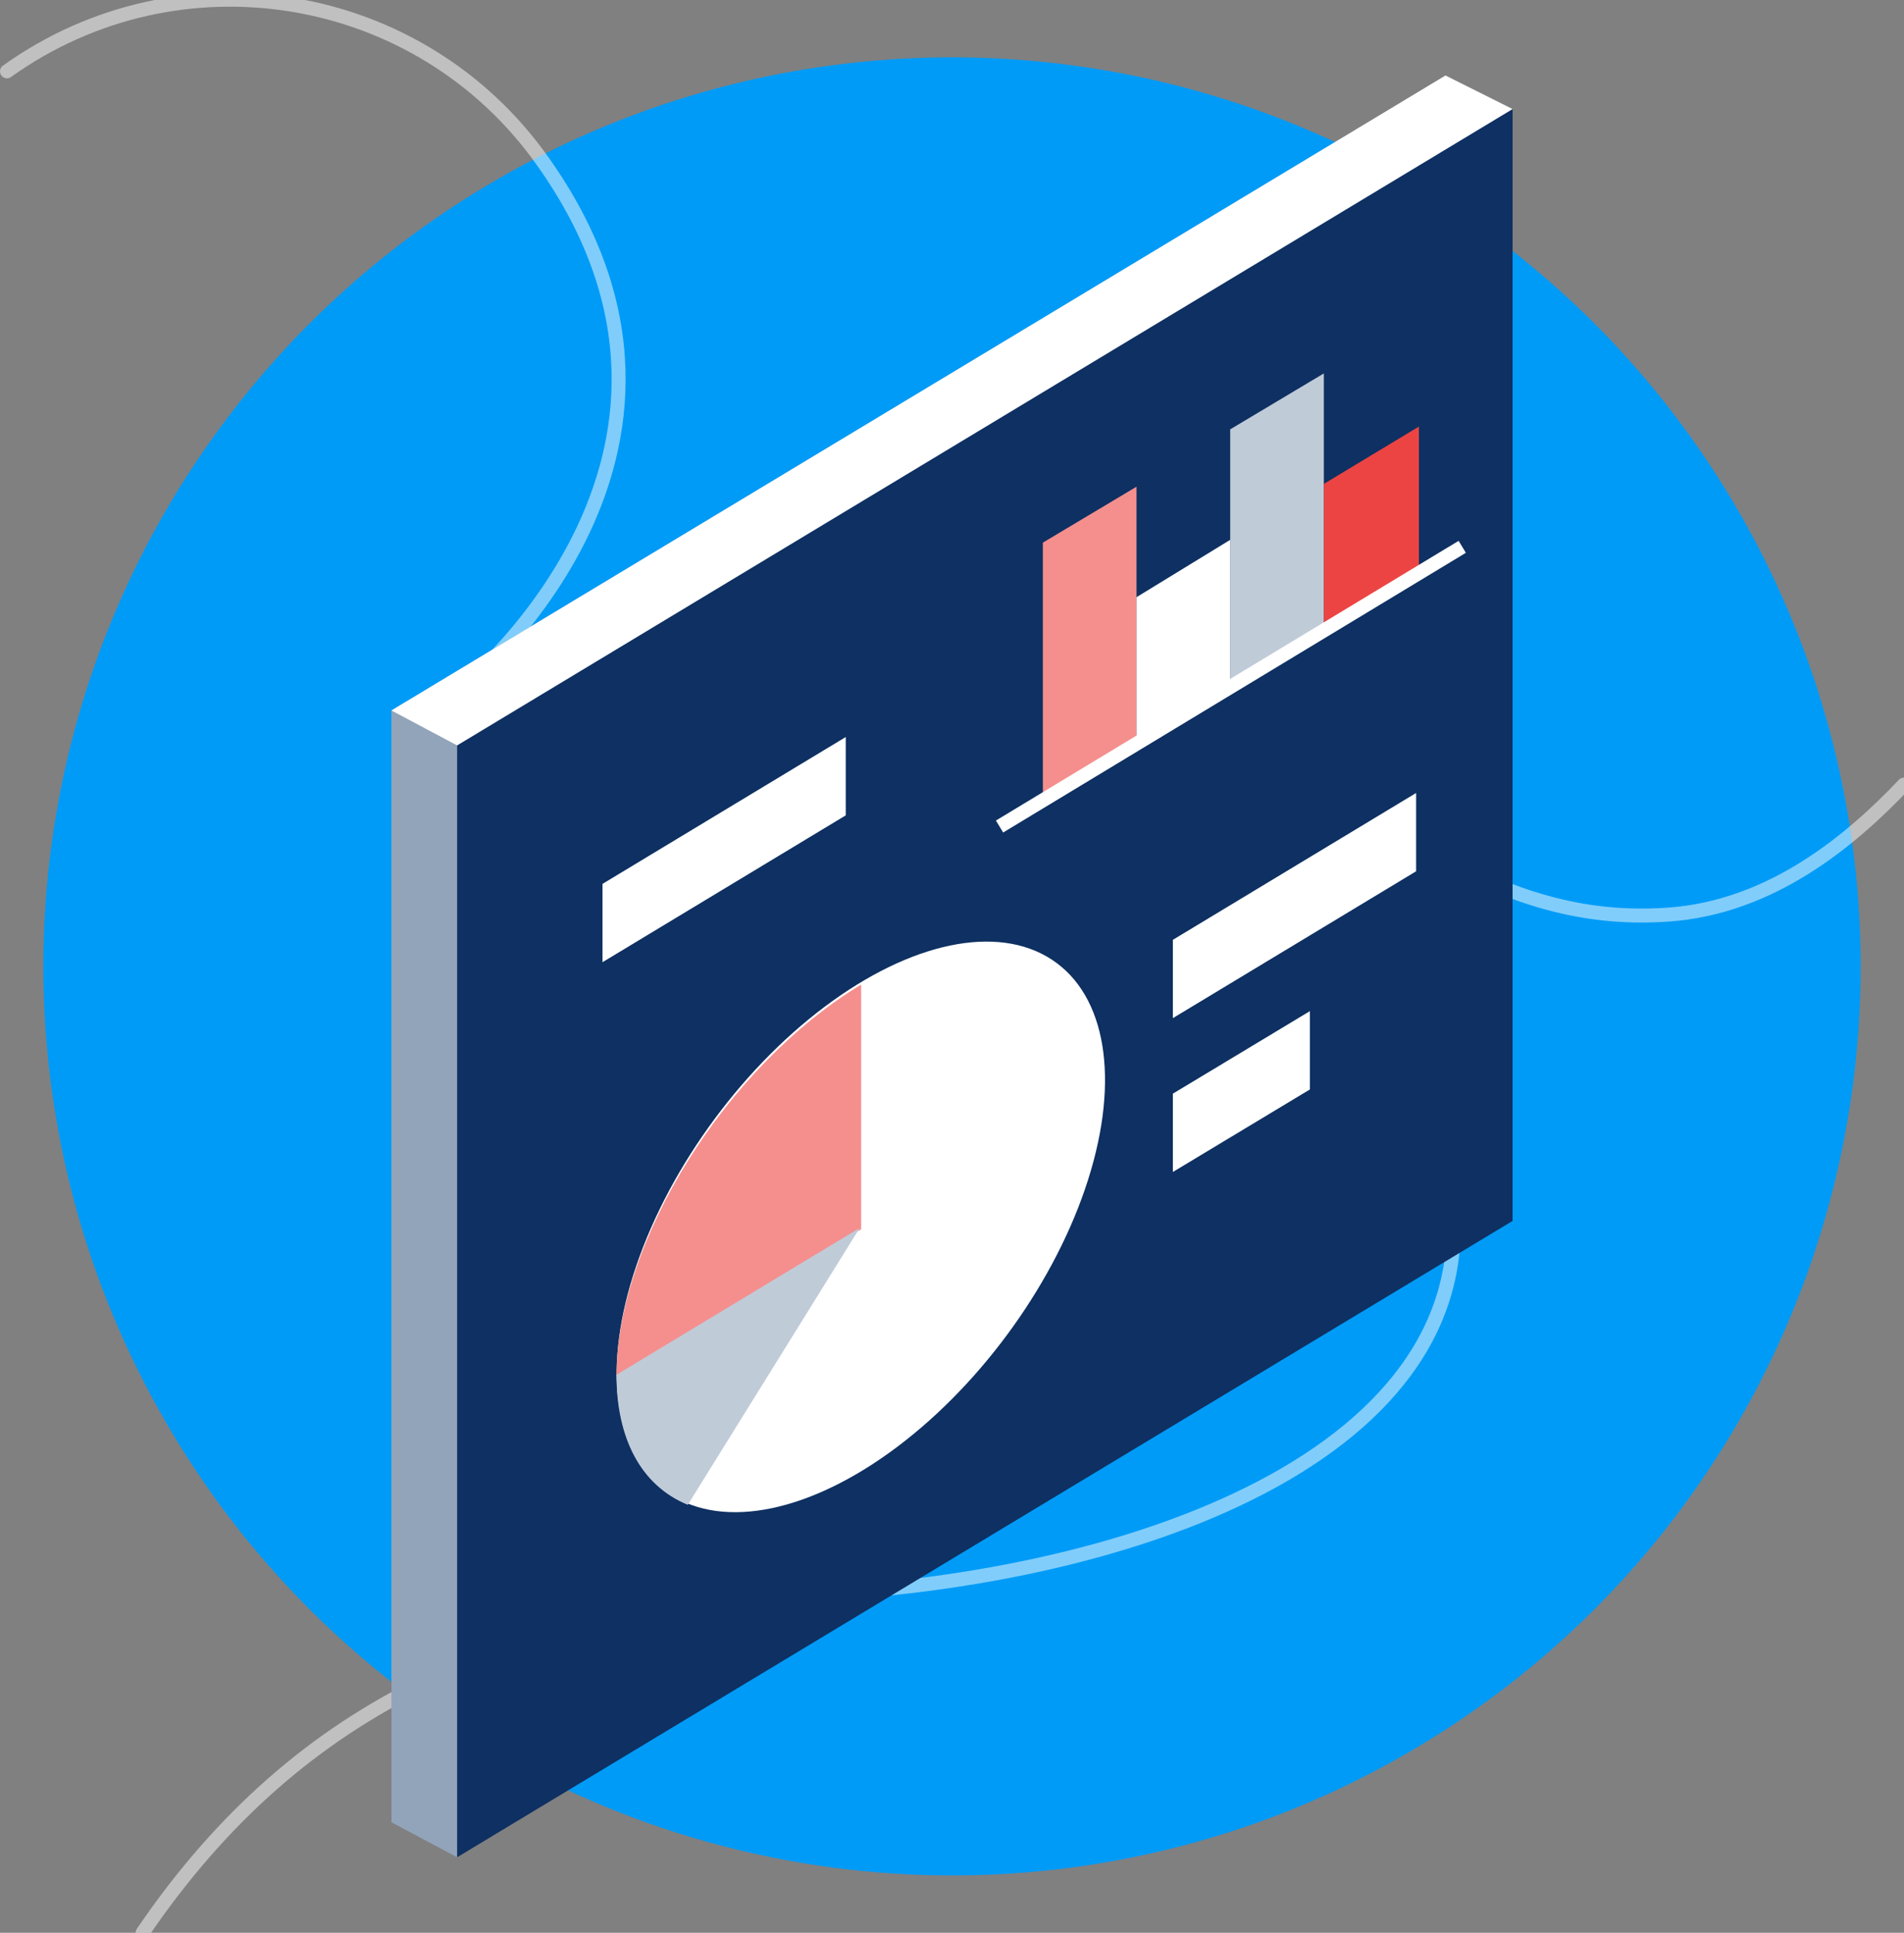
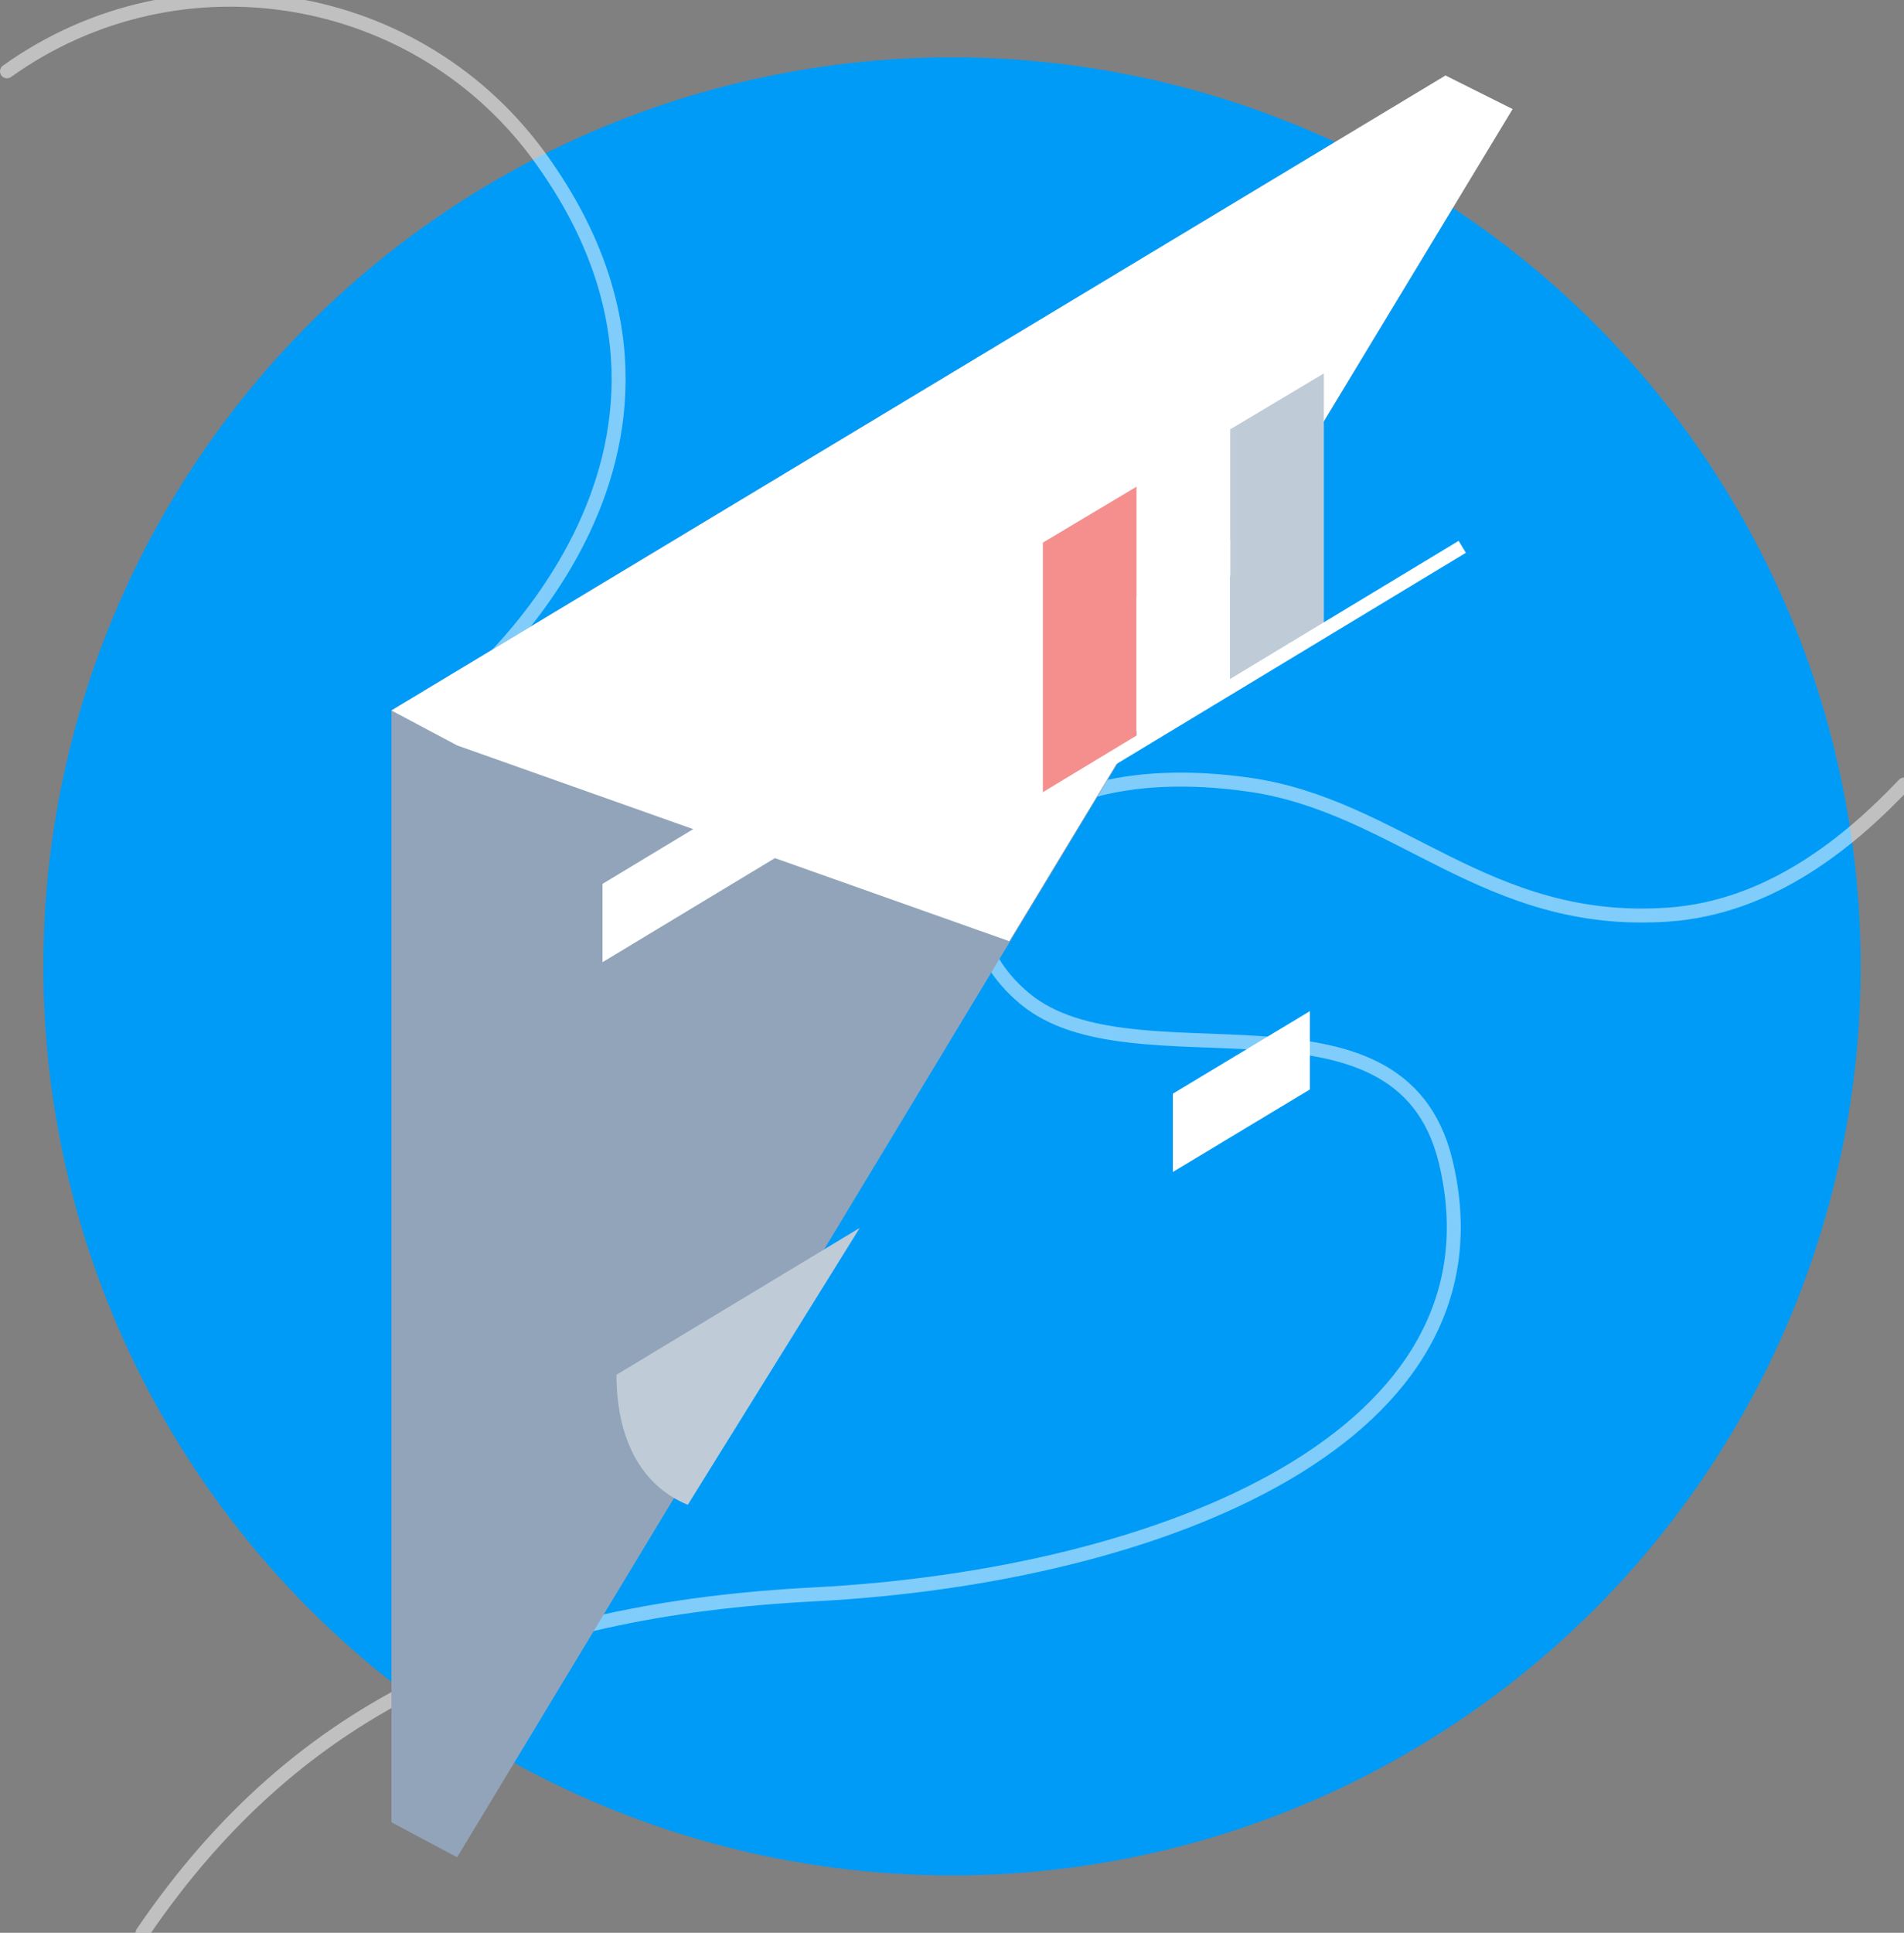
<svg xmlns="http://www.w3.org/2000/svg" version="1.1" id="Layer_1" x="0px" y="0px" viewBox="0 0 136.2 138.2" style="enable-background:new 0 0 136.2 138.2;" xml:space="preserve">
  <rect x="0" y="0" width="136.2" height="138.2" fill="#808080" stroke="none" />
  <style type="text/css">
	.st0{fill:#009BF7;}
	.st1{opacity:0.5;fill:none;stroke:#FFFFFF;stroke-linecap:round;stroke-linejoin:round;enable-background:new    ;}
	.st2{fill:none;stroke:#F48F8E;stroke-miterlimit:10;}
	.st3{fill:#92A4BA;}
	.st4{fill:#FFFFFF;}
	.st5{fill:#0E3062;}
	.st6{fill:#F48F8E;}
	.st7{fill:#C0CBD8;}
	.st8{fill:#EC4443;}
	.st9{fill:#FFFFFF;stroke:#FFFFFF;stroke-miterlimit:10;}
</style>
  <circle id="Bg" class="st0" cx="68.1" cy="69.1" r="65" />
  <path class="st1" d="M0.5,5.1c12.3-8.8,29.5-6,38.3,6.4c15.1,21.2-5.9,37.9-6.4,38.3" />
  <path id="Stroke-3_00000075845223994274891110000004553843490098357123_" class="st1" d="M136.2,56.1c-3.8,4-9.5,8.8-16.9,9.3  c-13,0.9-19.3-7.8-30-9.3c-17.8-2.5-23.8,8.8-16,15.3s26.8-1.9,30.1,11.6c4.8,19.7-20.3,29.7-45.1,31c-21.4,1.1-36.8,7.6-48.1,24.2" />
  <circle class="st2" cx="500.4" cy="1004.5" r="30.9" />
  <path class="st2" d="M500.4,973.6c-17,0-30.9,13.8-30.9,30.9h30.9V973.6z" />
  <path class="st2" d="M469.5,1004.5c0,7.9,3,15.8,9,21.8l21.8-21.8H469.5z" />
  <rect x="539.5" y="961.2" class="st2" width="8.3" height="22.6" />
  <rect x="556" y="961.2" class="st2" width="8.3" height="22.6" />
  <rect x="547.7" y="970.9" class="st2" width="8.3" height="12.9" />
  <rect x="564.3" y="970.9" class="st2" width="8.3" height="12.9" />
  <line class="st2" x1="535.6" y1="983.8" x2="576.4" y2="983.8" />
  <g>
    <g>
      <polygon class="st3" points="108.2,7.8 32.7,132.8 28,130.3 28,50.8 103.4,5.4   " />
      <polygon class="st4" points="72.2,67.3 108.2,7.8 103.4,5.4 28,50.8 32.7,53.3   " />
-       <polygon class="st5" points="108.2,87.3 32.7,132.8 32.7,53.3 108.2,7.8   " />
    </g>
-     <polygon class="st4" points="101.3,62.3 83.9,72.8 83.9,67.2 101.3,56.7  " />
    <polygon class="st4" points="60.5,58.3 43.1,68.8 43.1,63.2 60.5,52.7  " />
    <polygon class="st4" points="93.7,77.9 83.9,83.8 83.9,78.2 93.7,72.3  " />
-     <ellipse transform="matrix(0.596 -0.803 0.803 0.596 -45.639 84.863)" class="st4" cx="61.6" cy="87.8" rx="23.5" ry="13" />
-     <path class="st6" d="M61.6,70.4c-9.6,5.8-17.5,18.3-17.5,28l17.5-10.5V70.4z" />
    <path class="st7" d="M44.1,98.3c0,4.5,1.7,7.9,5.1,9.3l12.3-19.8L44.1,98.3z" />
    <g>
      <polygon class="st6" points="81.3,53.2 74.6,57.2 74.6,38.8 81.3,34.8   " />
      <polygon class="st7" points="94.7,45 88,49.1 88,30.7 94.7,26.7   " />
      <polygon class="st4" points="88,49.1 81.3,53.2 81.3,42.7 88,38.6   " />
-       <polygon class="st8" points="101.5,41 94.7,45 94.7,34.6 101.5,30.5   " />
      <line class="st9" x1="71.5" y1="59.1" x2="104.6" y2="39.1" />
    </g>
  </g>
</svg>